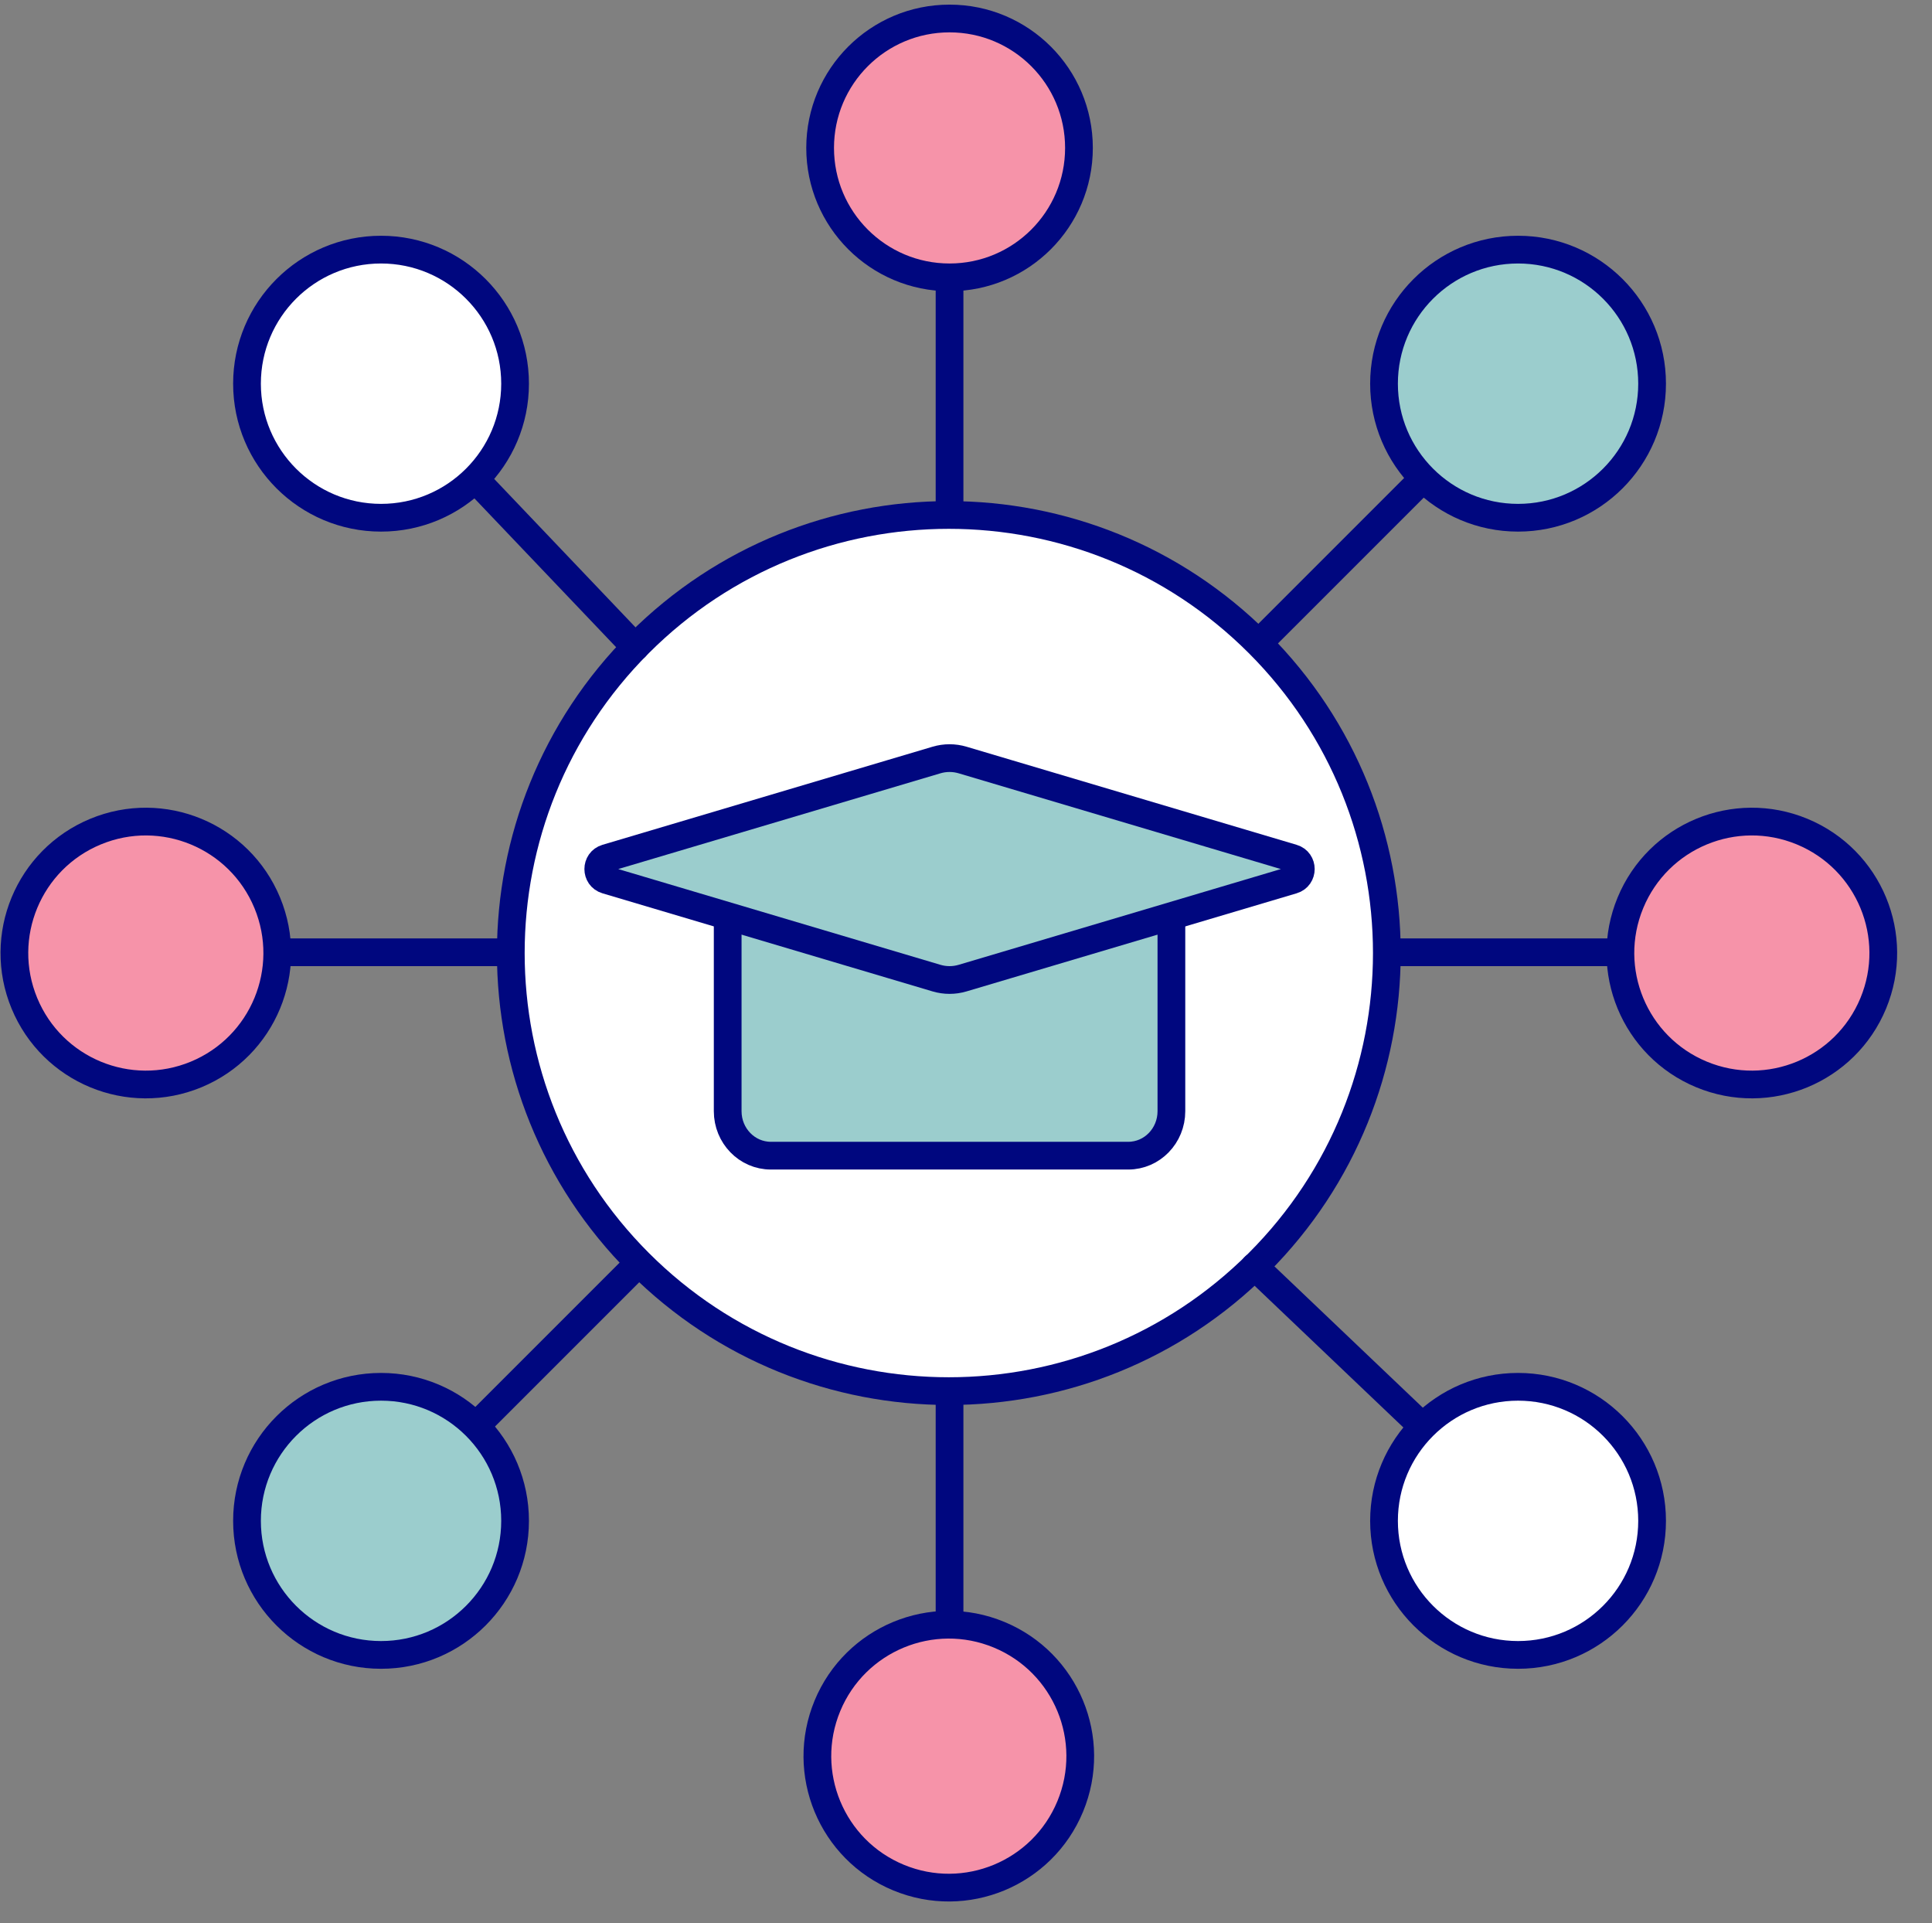
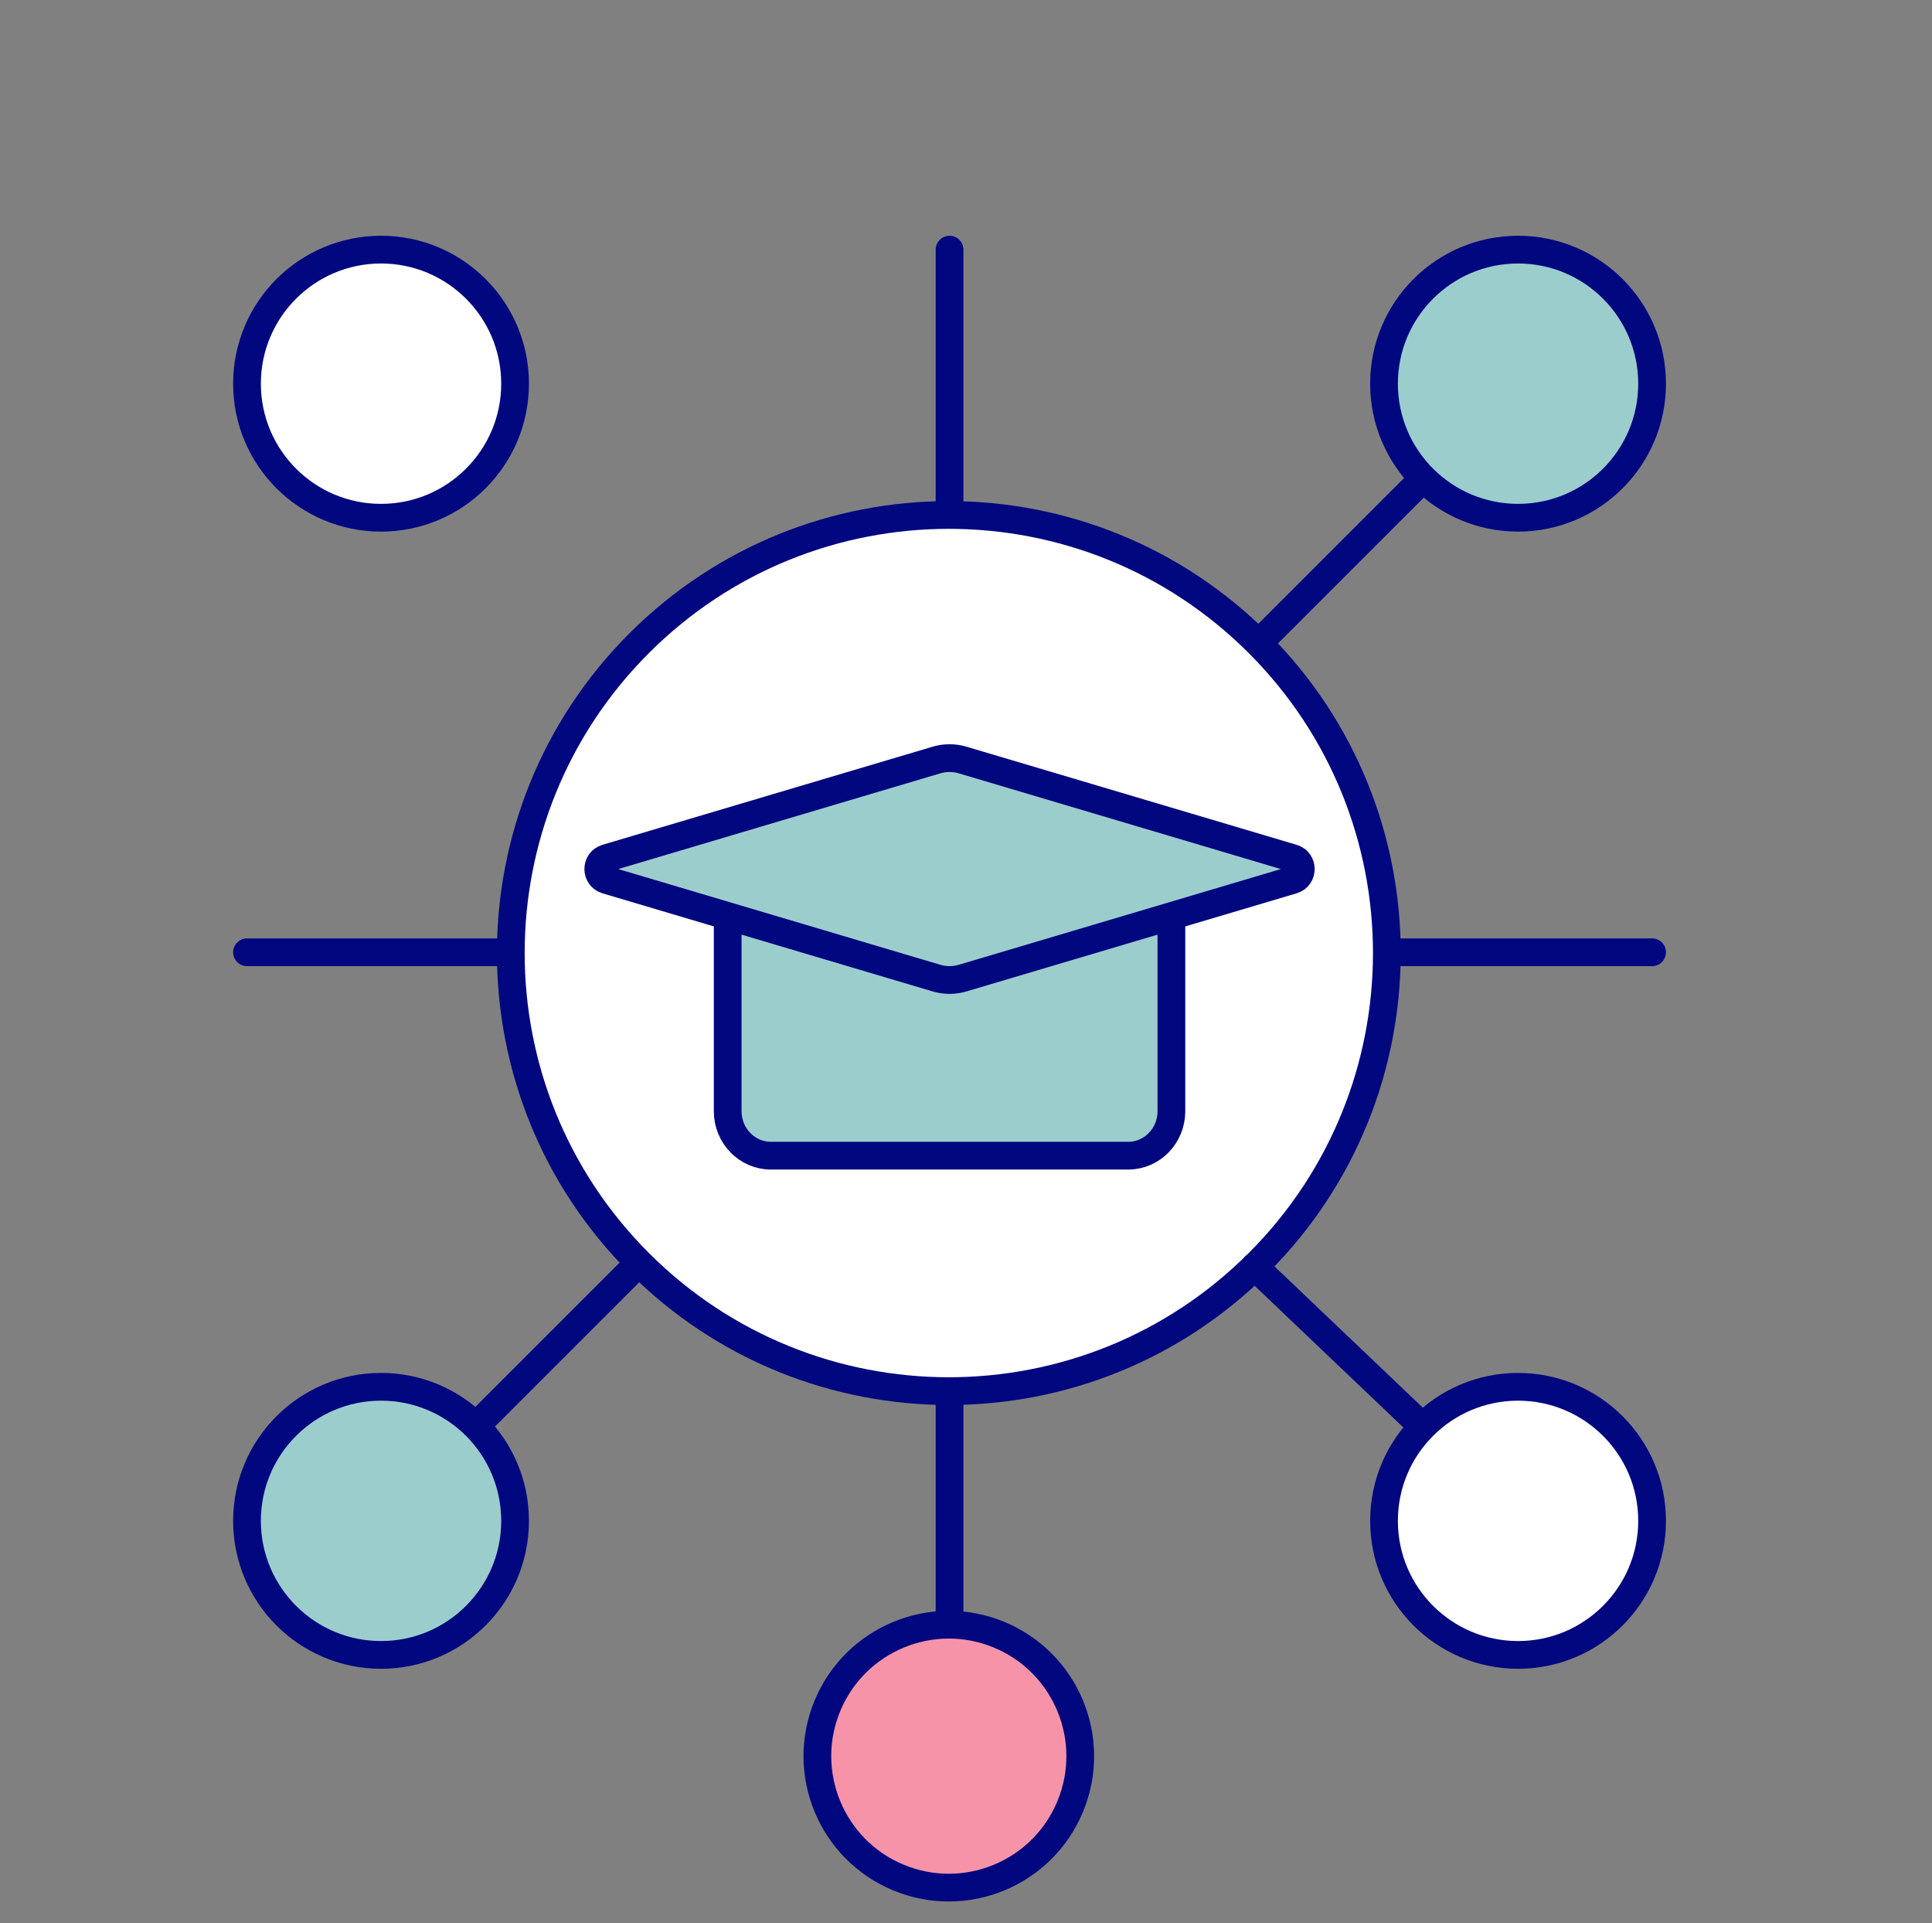
<svg xmlns="http://www.w3.org/2000/svg" width="209" height="208" viewBox="0 0 209 208" fill="none">
  <rect x="0" y="0" width="209" height="208" fill="#808080" stroke="none" />
  <path d="M136.147 136.59C154.652 118.085 154.652 88.083 136.147 69.578C117.642 51.074 87.64 51.074 69.136 69.578C50.631 88.083 50.631 118.085 69.136 136.59C87.64 155.094 117.642 155.094 136.147 136.59Z" fill="white" stroke="#00077F" stroke-width="3" stroke-linecap="round" stroke-linejoin="round" />
  <path d="M102.72 55V27" stroke="#00077F" stroke-width="3" stroke-linecap="round" stroke-linejoin="round" />
-   <path d="M102.72 30C110.452 30 116.72 23.732 116.72 16C116.72 8.268 110.452 2 102.72 2C94.988 2 88.72 8.268 88.72 16C88.72 23.732 94.988 30 102.72 30Z" fill="#F693A9" stroke="#00077F" stroke-width="3" stroke-linecap="round" stroke-linejoin="round" />
  <path d="M102.72 151V179" stroke="#00077F" stroke-width="3" stroke-linecap="round" stroke-linejoin="round" />
  <path d="M115.774 195.391C118.779 188.138 115.334 179.822 108.081 176.818C100.828 173.813 92.512 177.258 89.507 184.511C86.503 191.764 89.948 200.08 97.201 203.085C104.454 206.089 112.77 202.645 115.774 195.391Z" fill="#F693A9" stroke="#00077F" stroke-width="3" stroke-linecap="round" stroke-linejoin="round" />
  <path d="M150.72 103H178.72" stroke="#00077F" stroke-width="3" stroke-linecap="round" stroke-linejoin="round" />
-   <path d="M202.645 108.523C205.649 101.27 202.205 92.954 194.951 89.949C187.698 86.945 179.382 90.389 176.378 97.643C173.373 104.896 176.818 113.212 184.071 116.216C191.324 119.221 199.64 115.776 202.645 108.523Z" fill="#F693A9" stroke="#00077F" stroke-width="3" stroke-linecap="round" stroke-linejoin="round" />
  <path d="M54.72 103H26.72" stroke="#00077F" stroke-width="3" stroke-linecap="round" stroke-linejoin="round" />
-   <path d="M21.215 116.217C28.468 113.212 31.913 104.896 28.908 97.643C25.904 90.39 17.588 86.945 10.335 89.95C3.081 92.954 -0.363 101.27 2.641 108.523C5.646 115.777 13.961 119.221 21.215 116.217Z" fill="#F693A9" stroke="#00077F" stroke-width="3" stroke-linecap="round" stroke-linejoin="round" />
-   <path d="M68.72 70L48.72 49" stroke="#00077F" stroke-width="3" stroke-linecap="round" stroke-linejoin="round" />
  <path d="M41.22 56C49.228 56 55.72 49.508 55.72 41.5C55.72 33.492 49.228 27 41.22 27C33.212 27 26.72 33.492 26.72 41.5C26.72 49.508 33.212 56 41.22 56Z" fill="white" stroke="#00077F" stroke-width="3" stroke-linecap="round" stroke-linejoin="round" />
  <path d="M135.72 137L156.72 157" stroke="#00077F" stroke-width="3" stroke-linecap="round" stroke-linejoin="round" />
  <path d="M164.22 179C172.228 179 178.72 172.508 178.72 164.5C178.72 156.492 172.228 150 164.22 150C156.212 150 149.72 156.492 149.72 164.5C149.72 172.508 156.212 179 164.22 179Z" fill="white" stroke="#00077F" stroke-width="3" stroke-linecap="round" stroke-linejoin="round" />
  <path d="M136.72 69L156.72 49" stroke="#00077F" stroke-width="3" stroke-linecap="round" stroke-linejoin="round" />
  <path d="M164.22 56C172.228 56 178.72 49.508 178.72 41.5C178.72 33.492 172.228 27 164.22 27C156.212 27 149.72 33.492 149.72 41.5C149.72 49.508 156.212 56 164.22 56Z" fill="#9BCDCD" stroke="#00077F" stroke-width="3" stroke-linecap="round" stroke-linejoin="round" />
  <path d="M68.72 137L48.72 157" stroke="#00077F" stroke-width="3" stroke-linecap="round" stroke-linejoin="round" />
  <path d="M41.22 179C49.228 179 55.72 172.508 55.72 164.5C55.72 156.492 49.228 150 41.22 150C33.212 150 26.72 156.492 26.72 164.5C26.72 172.508 33.212 179 41.22 179Z" fill="#9BCDCD" stroke="#00077F" stroke-width="3" stroke-linecap="round" stroke-linejoin="round" />
  <path d="M126.72 99V120.19C126.72 122.845 124.632 125 122.051 125H83.389C80.812 125 78.72 122.848 78.72 120.19V99" fill="#9BCDCD" />
  <path d="M126.72 99V120.19C126.72 122.845 124.632 125 122.051 125H83.389C80.812 125 78.72 122.848 78.72 120.19V99" stroke="#00077F" stroke-width="3" stroke-linecap="round" stroke-linejoin="round" />
  <path d="M65.599 92.816L101.305 82.206C102.228 81.931 103.212 81.931 104.135 82.206L139.841 92.816C141.013 93.163 141.013 94.837 139.841 95.184L104.135 105.794C103.212 106.069 102.228 106.069 101.305 105.794L65.599 95.184C64.427 94.837 64.427 93.163 65.599 92.816Z" fill="#9BCDCD" stroke="#00077F" stroke-width="3" stroke-linecap="round" stroke-linejoin="round" />
</svg>